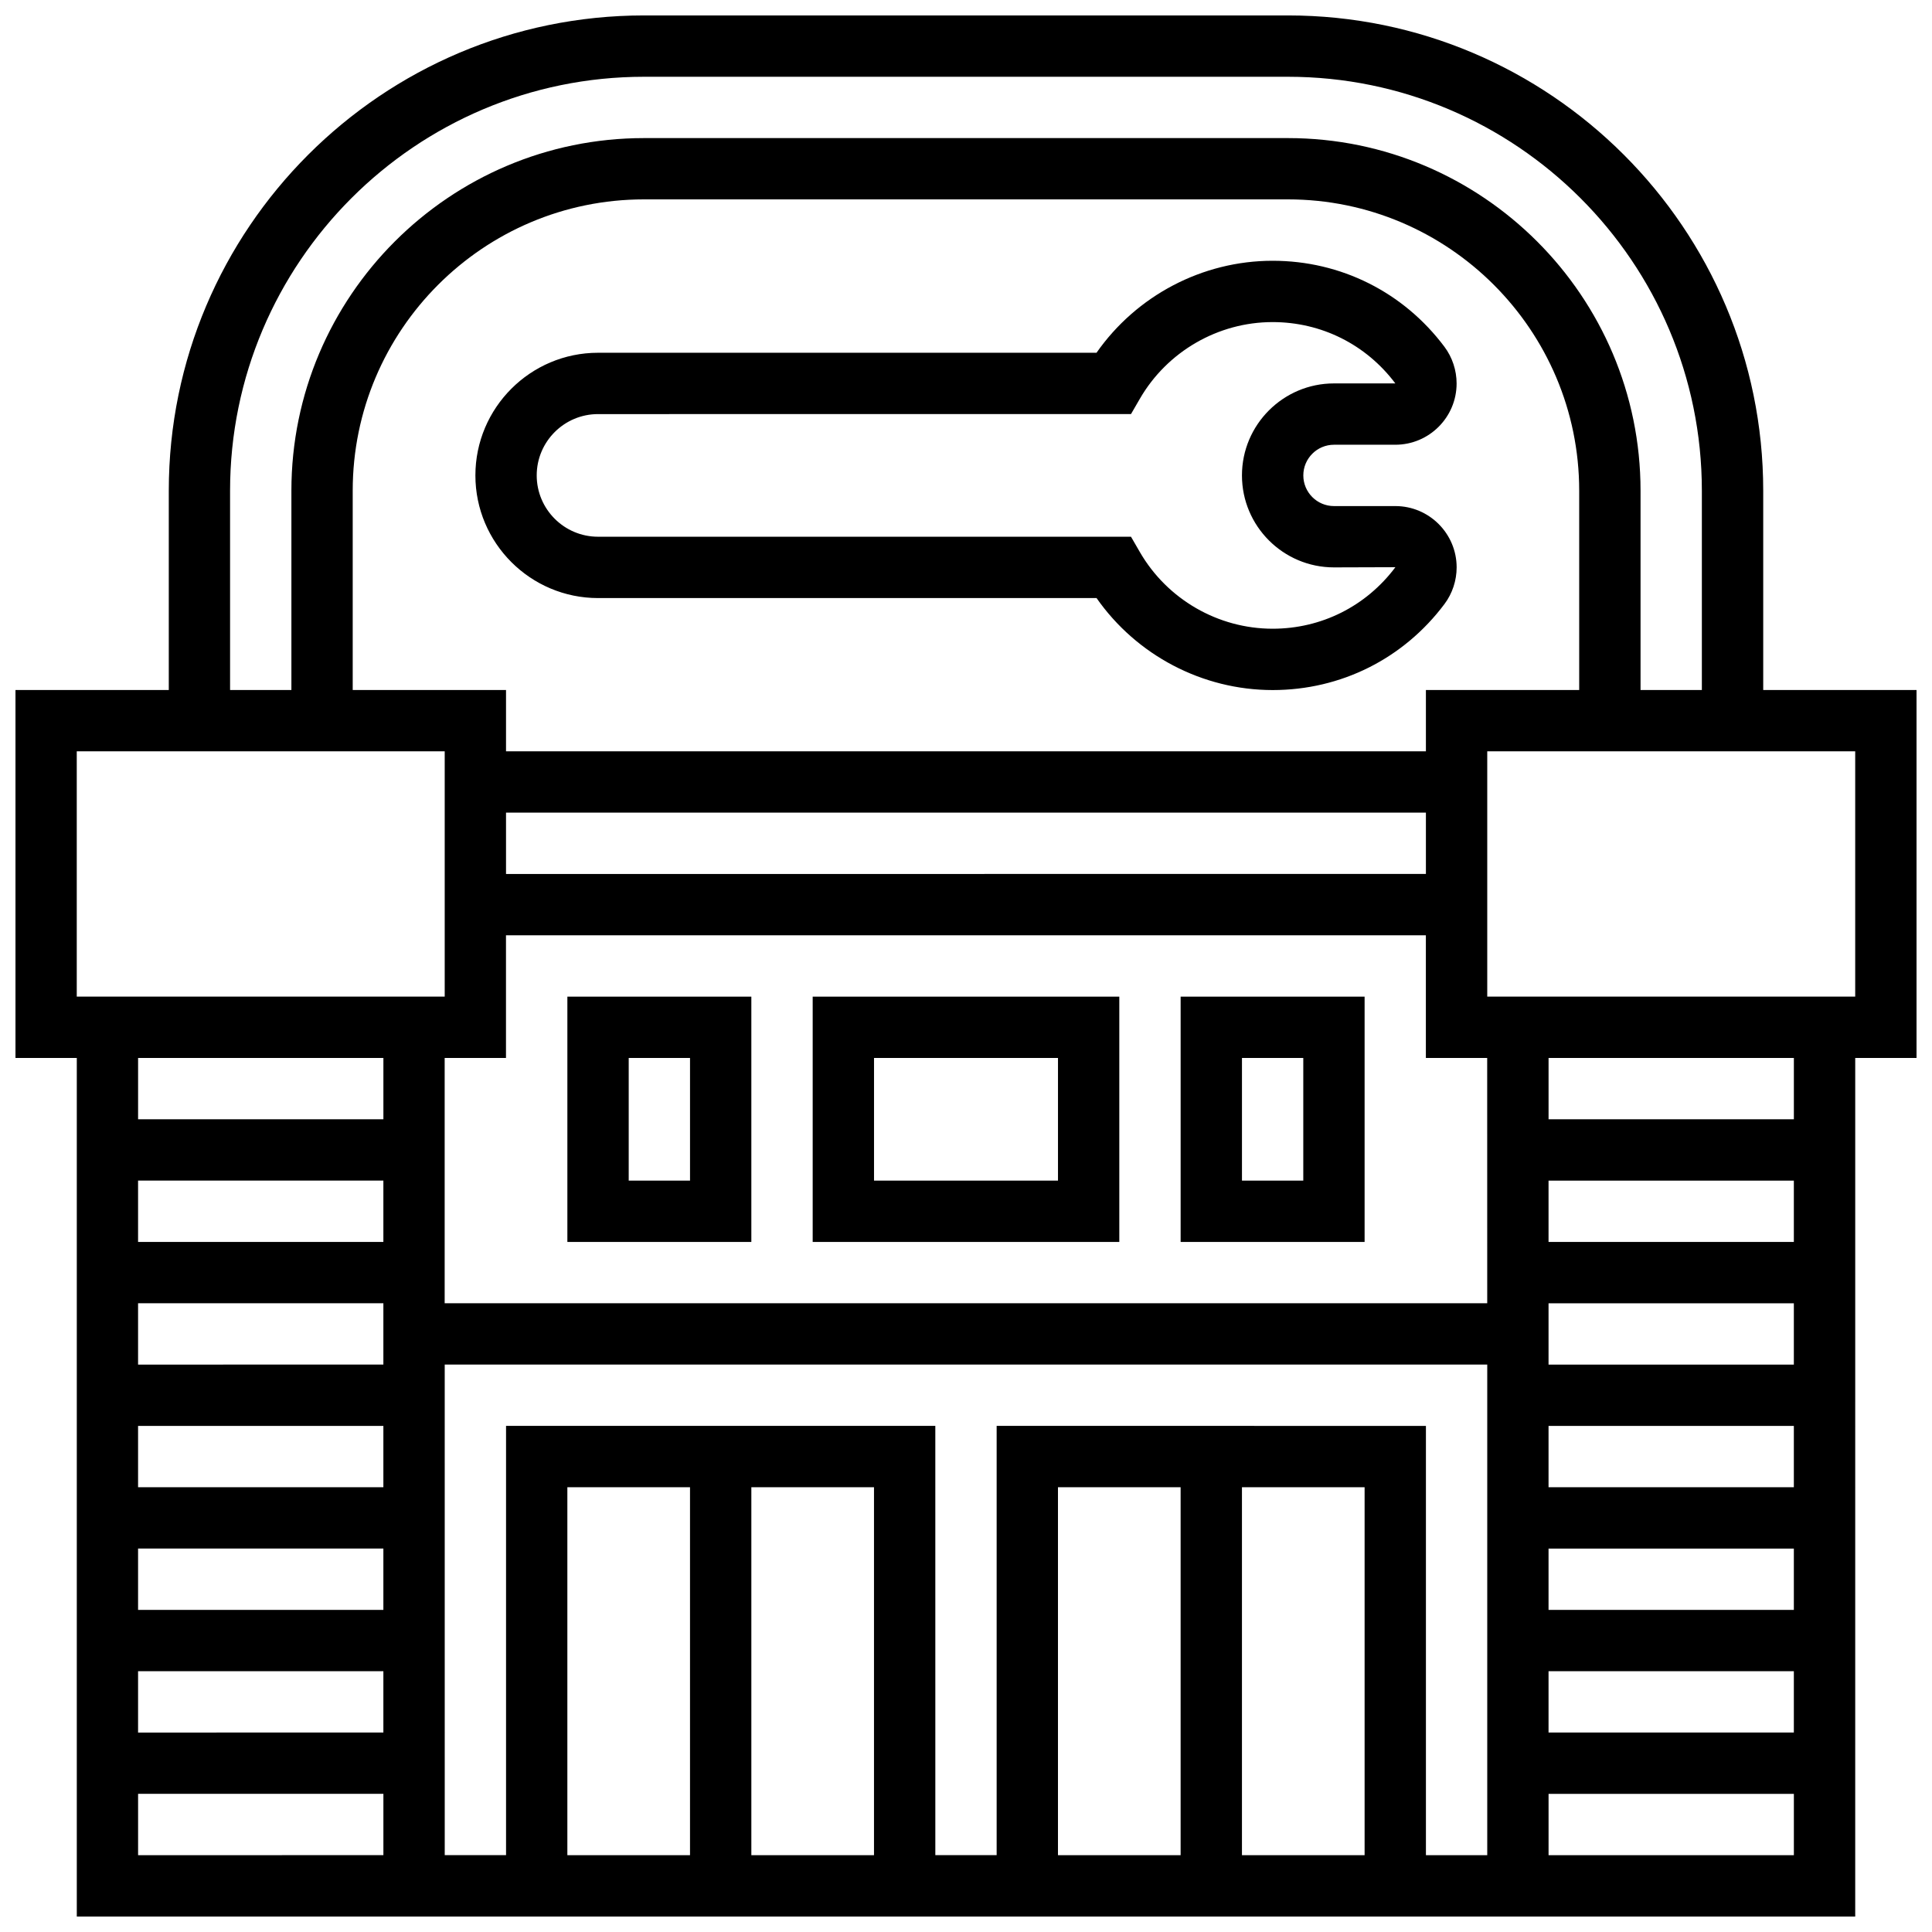
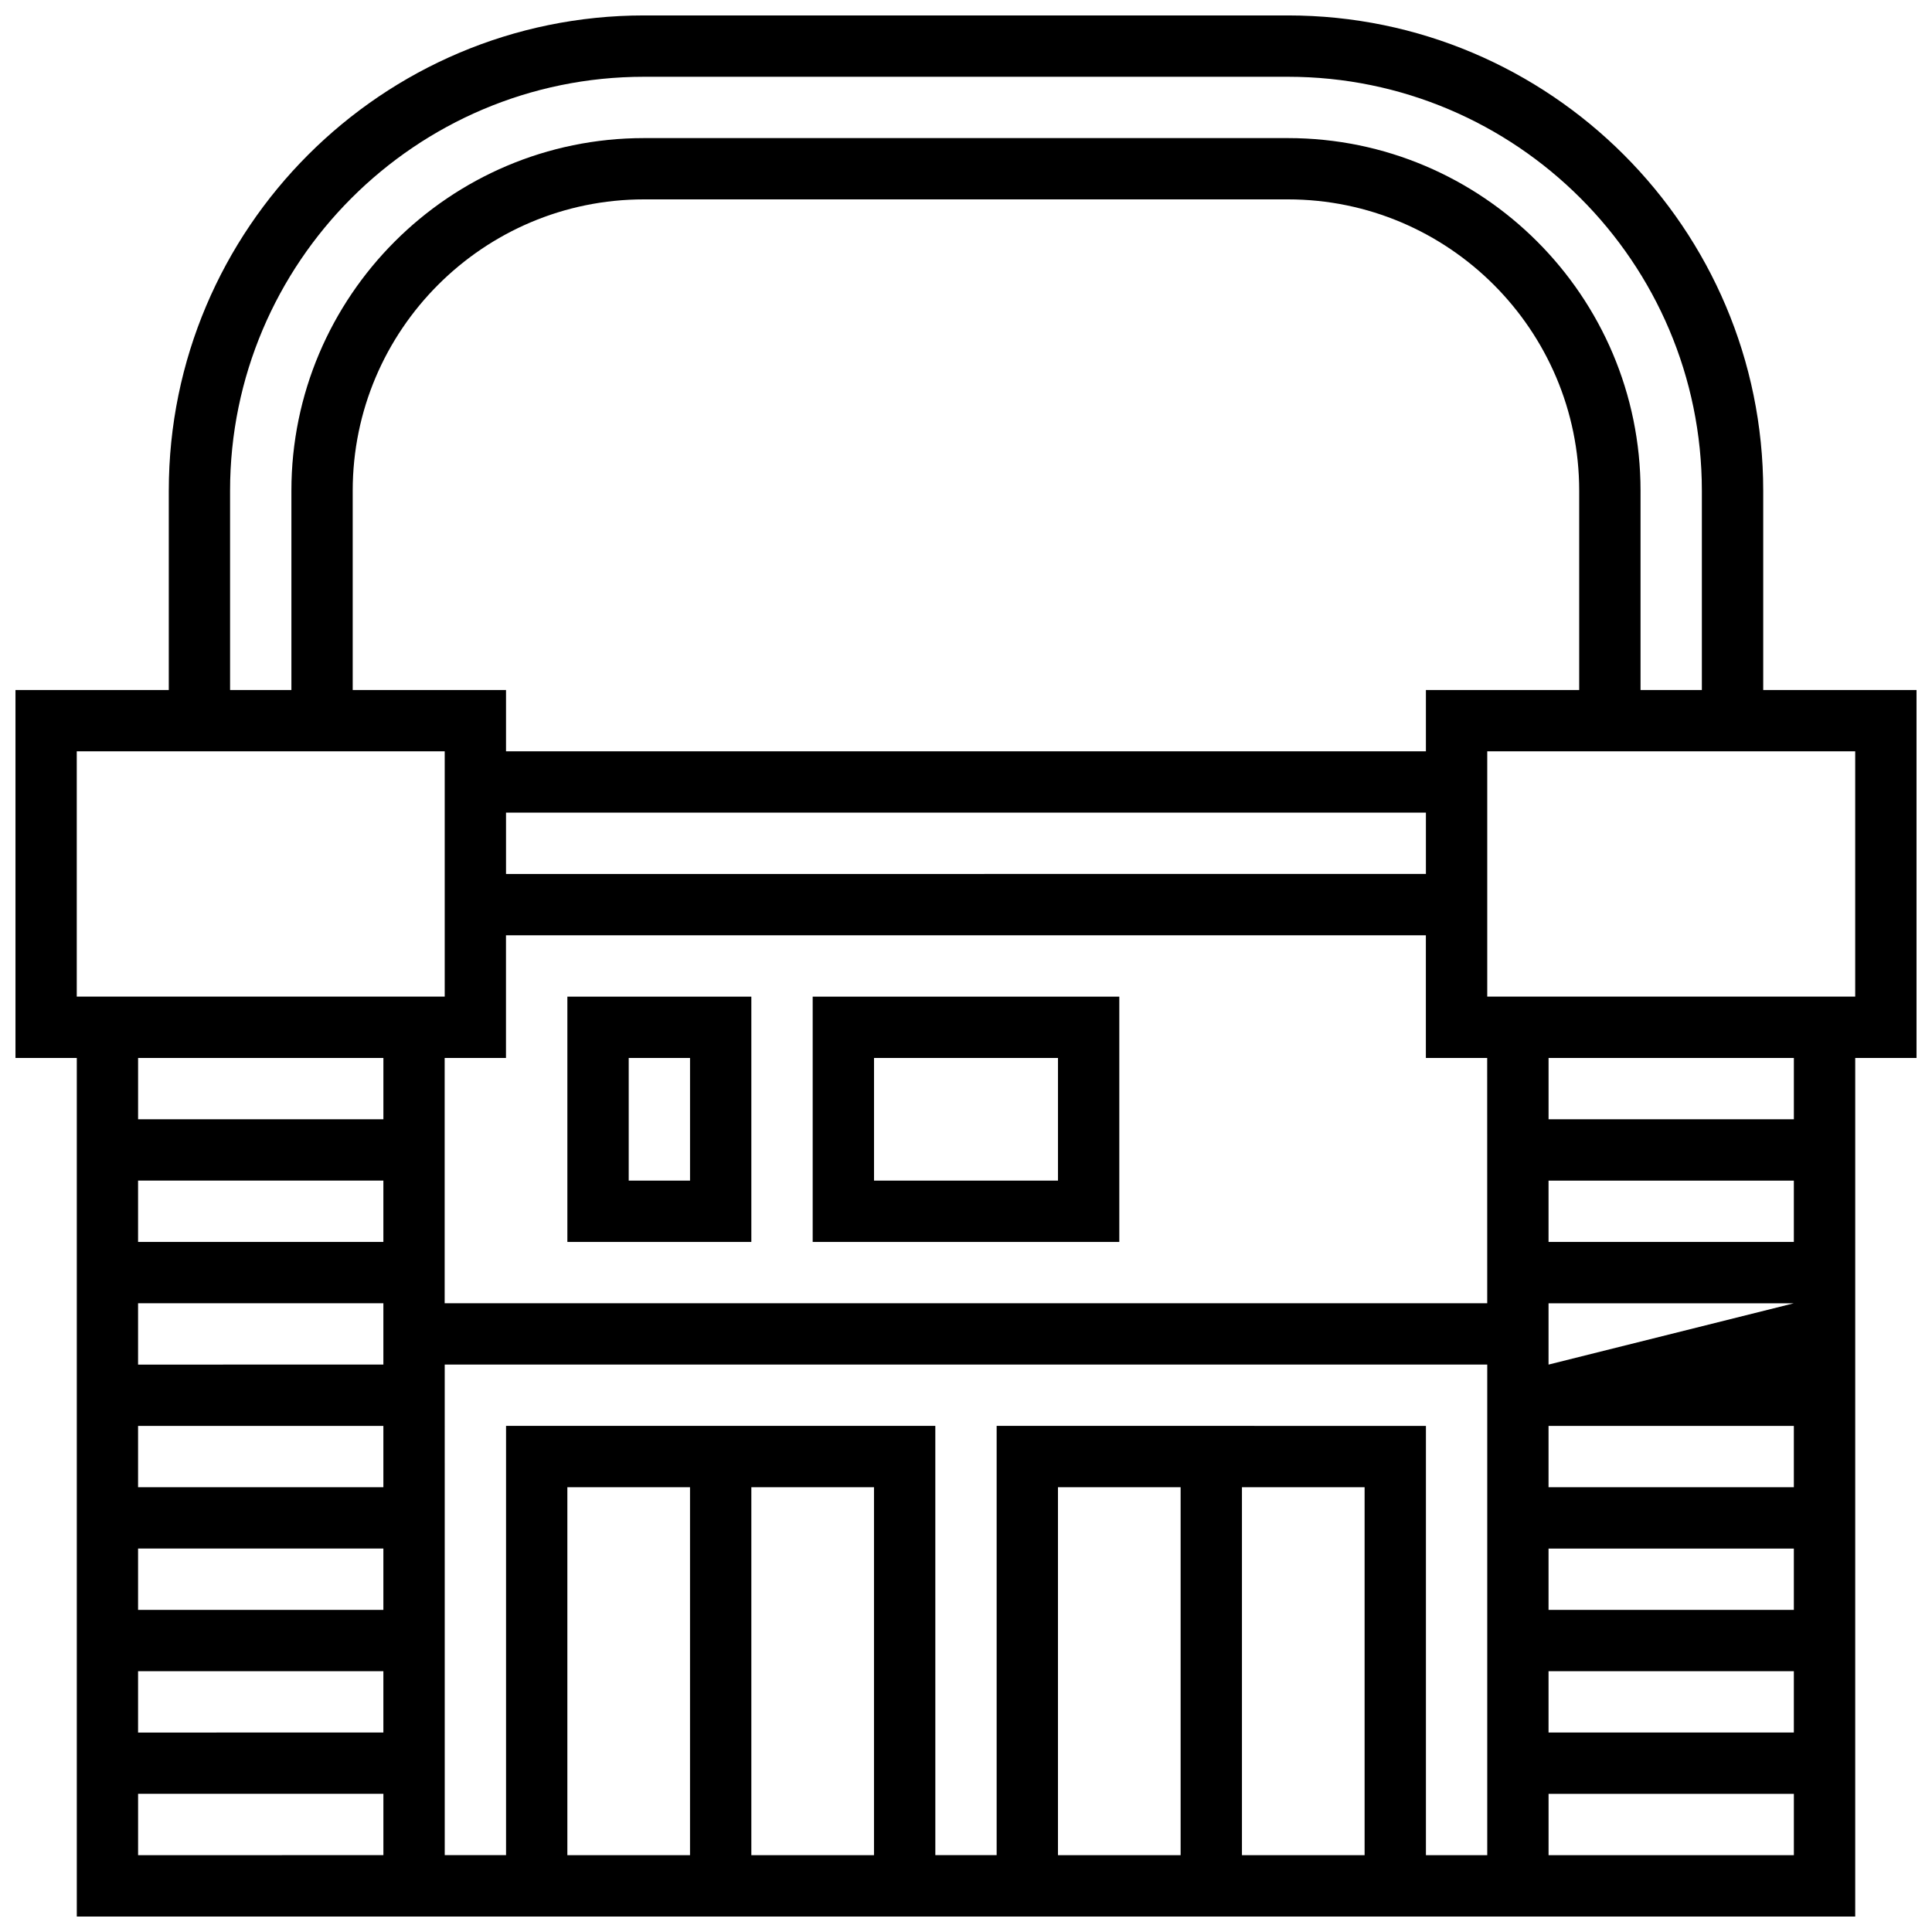
<svg xmlns="http://www.w3.org/2000/svg" width="800px" height="800px" version="1.1" viewBox="144 144 512 512">
  <defs>
    <clipPath id="a">
      <path d="m148.09 148.09h503.81v503.81h-503.81z" />
    </clipPath>
  </defs>
-   <path d="m497.51 261.86h16.27c8.953 0 16.234-7.281 16.234-16.234 0-3.492-1.141-6.941-3.211-9.707-10.859-14.496-27.461-22.812-45.547-22.812-18.621 0-36.09 9.23-46.668 24.379h-132.1c-17.922 0-32.504 14.582-32.504 32.504s14.582 32.504 32.504 32.504h132.11c10.578 15.145 28.047 24.379 46.668 24.379 18.09 0 34.688-8.316 45.547-22.816 2.07-2.766 3.211-6.211 3.211-9.707-0.008-8.953-7.289-16.234-16.242-16.234h-16.266c-4.481 0-8.125-3.644-8.125-8.125-0.004-4.481 3.641-8.129 8.125-8.129zm0 32.504 16.285-0.051c-7.762 10.359-19.621 16.305-32.539 16.305-14.449 0-27.93-7.785-35.184-20.32l-2.348-4.059h-141.24c-8.961 0-16.25-7.293-16.25-16.25 0-8.961 7.293-16.25 16.25-16.25l141.24-0.004 2.348-4.055c7.254-12.535 20.734-20.324 35.184-20.324 12.918 0 24.777 5.941 32.52 16.25l-16.266 0.004c-13.441 0-24.379 10.938-24.379 24.379s10.934 24.375 24.379 24.375z" />
  <g clip-path="url(#a)">
-     <path d="m651.9 326.86h-40.629v-52.82c0-69.449-56.5-125.95-125.95-125.95h-170.64c-69.449 0-125.95 56.5-125.95 125.95v52.82l-40.629-0.004v97.512h16.25v227.53h471.3l0.004-227.53h16.25zm-446.93-52.816c0-60.488 49.211-109.7 109.7-109.7h170.64c60.488 0 109.7 49.211 109.7 109.7v52.82h-16.25v-52.82c0-51.527-41.922-93.449-93.449-93.449h-170.64c-51.527 0-93.449 41.922-93.449 93.449v52.82l-16.25-0.004zm268.16 264.09h32.504v97.512h-32.504zm-16.254 97.512h-32.504v-97.512h32.504zm-48.754-113.77v113.76h-16.25l-0.004-113.76h-113.76v113.76h-16.25l-0.004-130.01h276.28v130.02h-16.25v-113.77zm-65.008 16.254h32.504v97.512h-32.504zm-16.254 97.512h-32.504v-97.512h32.504zm-146.27-178.77h65.008v16.25l-65.008 0.004zm0 32.504h65.008v16.25l-65.008 0.004zm0 32.504h65.008v16.25l-65.008 0.004zm0 32.504h65.008v16.25l-65.008 0.004zm0 32.504h65.008v16.25l-65.008 0.004zm373.79 0h65.008v16.25h-65.008zm0-16.25v-16.25h65.008v16.25zm0-32.504v-16.25h65.008v16.25zm0-32.504v-16.25h65.008v16.25zm0-32.504v-16.25h65.008v16.25zm-16.25 16.25h-276.29v-65.008h16.25v-32.504h243.78v32.504h16.25zm-260.03-130.02h243.78v16.25l-243.78 0.004zm243.78-32.504v16.25l-243.78 0.004v-16.25l-40.629-0.004v-52.82c0-42.566 34.629-77.195 77.195-77.195h170.64c42.566 0 77.195 34.629 77.195 77.195v52.82zm-357.54 16.254h97.512v65.008h-97.512zm81.262 81.258v16.25l-65.008 0.004v-16.25zm-65.008 195.02h65.008v16.25l-65.008 0.004zm373.79 16.254v-16.25h65.008v16.25zm65.008-195.02h-65.008v-16.25h65.008zm16.254-32.504h-97.512v-65.008h97.512z" />
+     <path d="m651.9 326.86h-40.629v-52.82c0-69.449-56.5-125.95-125.95-125.95h-170.64c-69.449 0-125.95 56.5-125.95 125.95v52.82l-40.629-0.004v97.512h16.25v227.53h471.3l0.004-227.53h16.25zm-446.93-52.816c0-60.488 49.211-109.7 109.7-109.7h170.64c60.488 0 109.7 49.211 109.7 109.7v52.82h-16.25v-52.82c0-51.527-41.922-93.449-93.449-93.449h-170.64c-51.527 0-93.449 41.922-93.449 93.449v52.82l-16.25-0.004zm268.16 264.09h32.504v97.512h-32.504zm-16.254 97.512h-32.504v-97.512h32.504zm-48.754-113.77v113.76h-16.25l-0.004-113.76h-113.76v113.76h-16.25l-0.004-130.01h276.28v130.02h-16.25v-113.77zm-65.008 16.254h32.504v97.512h-32.504zm-16.254 97.512h-32.504v-97.512h32.504zm-146.27-178.77h65.008v16.25l-65.008 0.004zm0 32.504h65.008v16.25l-65.008 0.004zm0 32.504h65.008v16.25l-65.008 0.004zm0 32.504h65.008v16.25l-65.008 0.004zm0 32.504h65.008v16.25l-65.008 0.004zm373.79 0h65.008v16.25h-65.008zm0-16.25v-16.25h65.008v16.25zm0-32.504v-16.25h65.008v16.25zm0-32.504v-16.25h65.008zm0-32.504v-16.25h65.008v16.25zm-16.25 16.25h-276.29v-65.008h16.25v-32.504h243.78v32.504h16.25zm-260.03-130.02h243.78v16.25l-243.78 0.004zm243.78-32.504v16.25l-243.78 0.004v-16.25l-40.629-0.004v-52.82c0-42.566 34.629-77.195 77.195-77.195h170.64c42.566 0 77.195 34.629 77.195 77.195v52.82zm-357.54 16.254h97.512v65.008h-97.512zm81.262 81.258v16.25l-65.008 0.004v-16.25zm-65.008 195.02h65.008v16.25l-65.008 0.004zm373.79 16.254v-16.25h65.008v16.25zm65.008-195.02h-65.008v-16.25h65.008zm16.254-32.504h-97.512v-65.008h97.512z" />
  </g>
  <path d="m294.36 473.13h48.754v-65.008h-48.754zm16.254-48.758h16.25v32.504h-16.25z" />
-   <path d="m456.88 473.13h48.754v-65.008h-48.754zm16.254-48.758h16.25v32.504h-16.25z" />
  <path d="m359.37 473.13h81.258v-65.008h-81.258zm16.254-48.758h48.754v32.504h-48.754z" />
</svg>